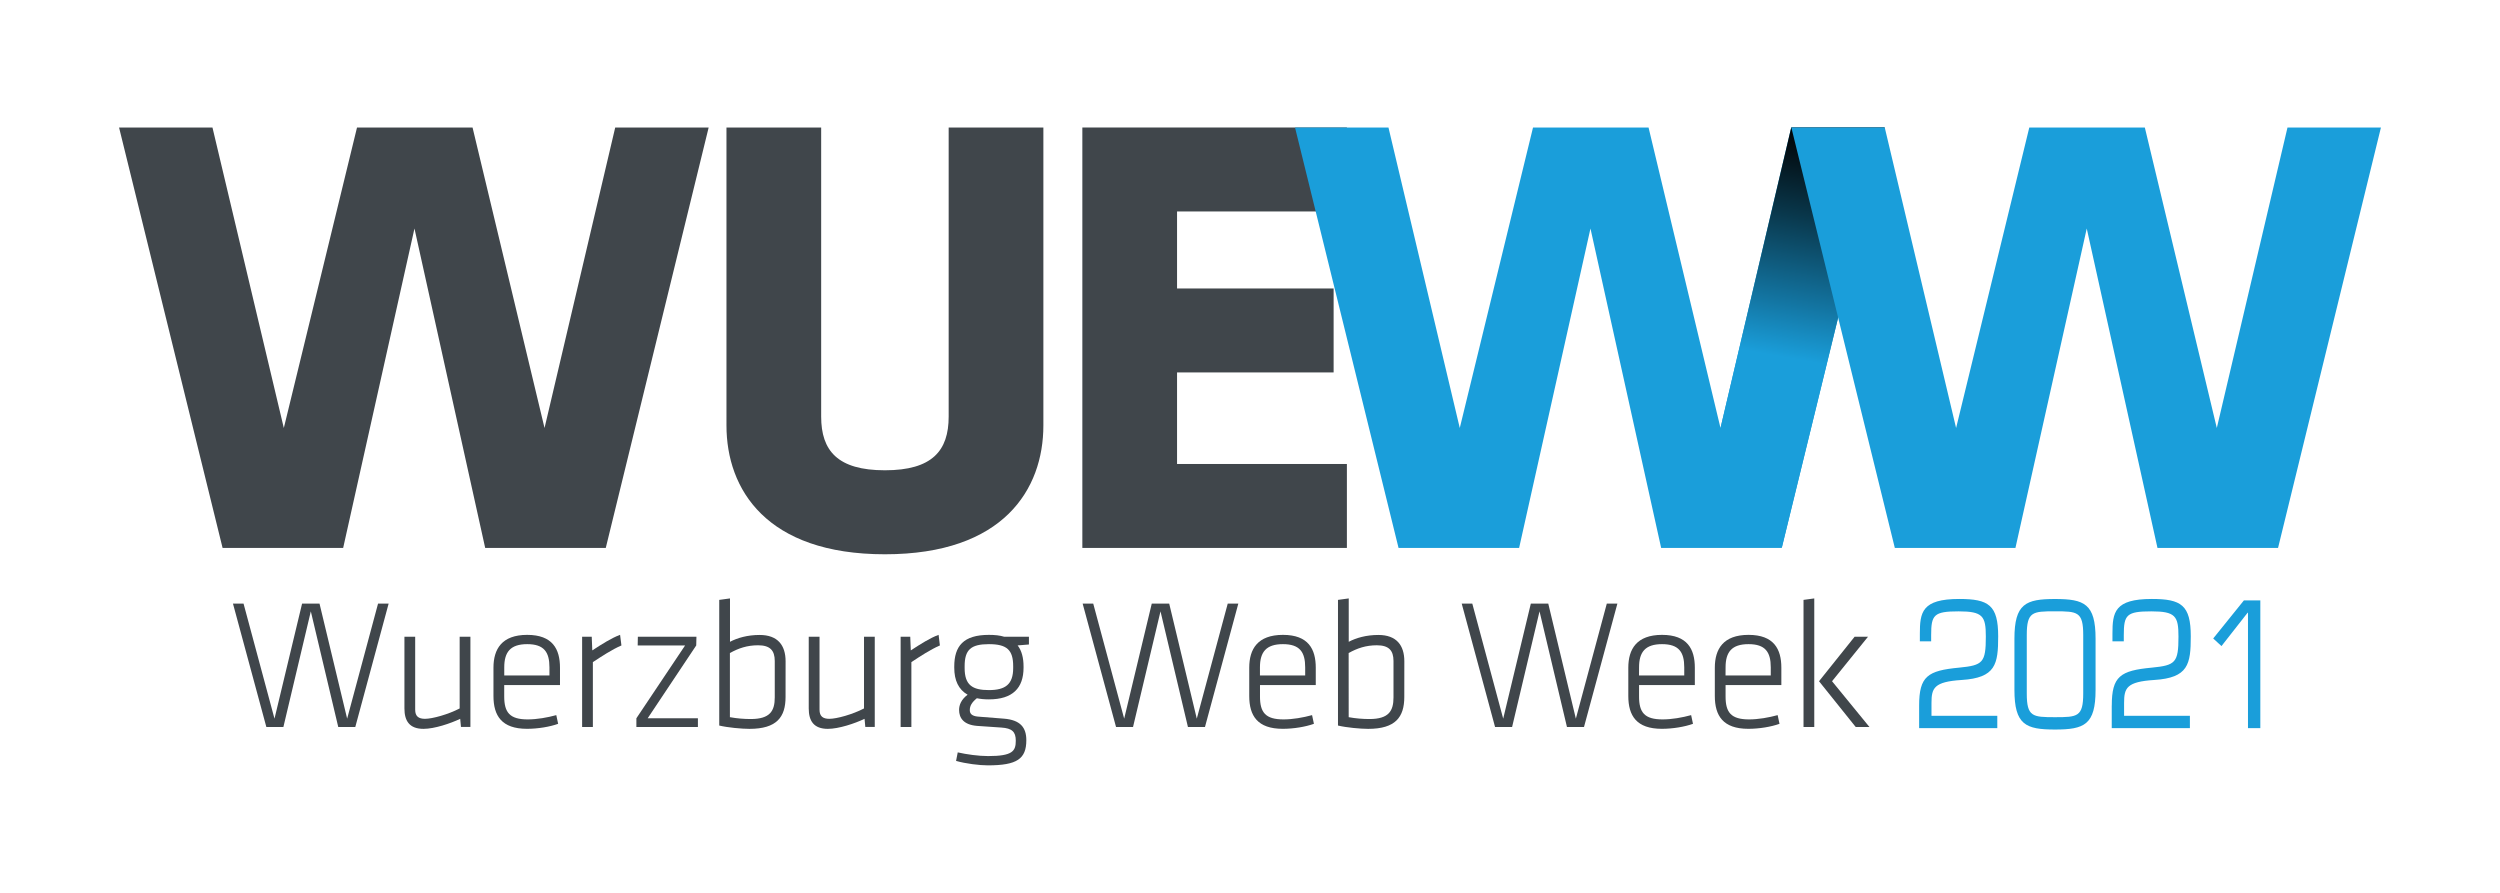
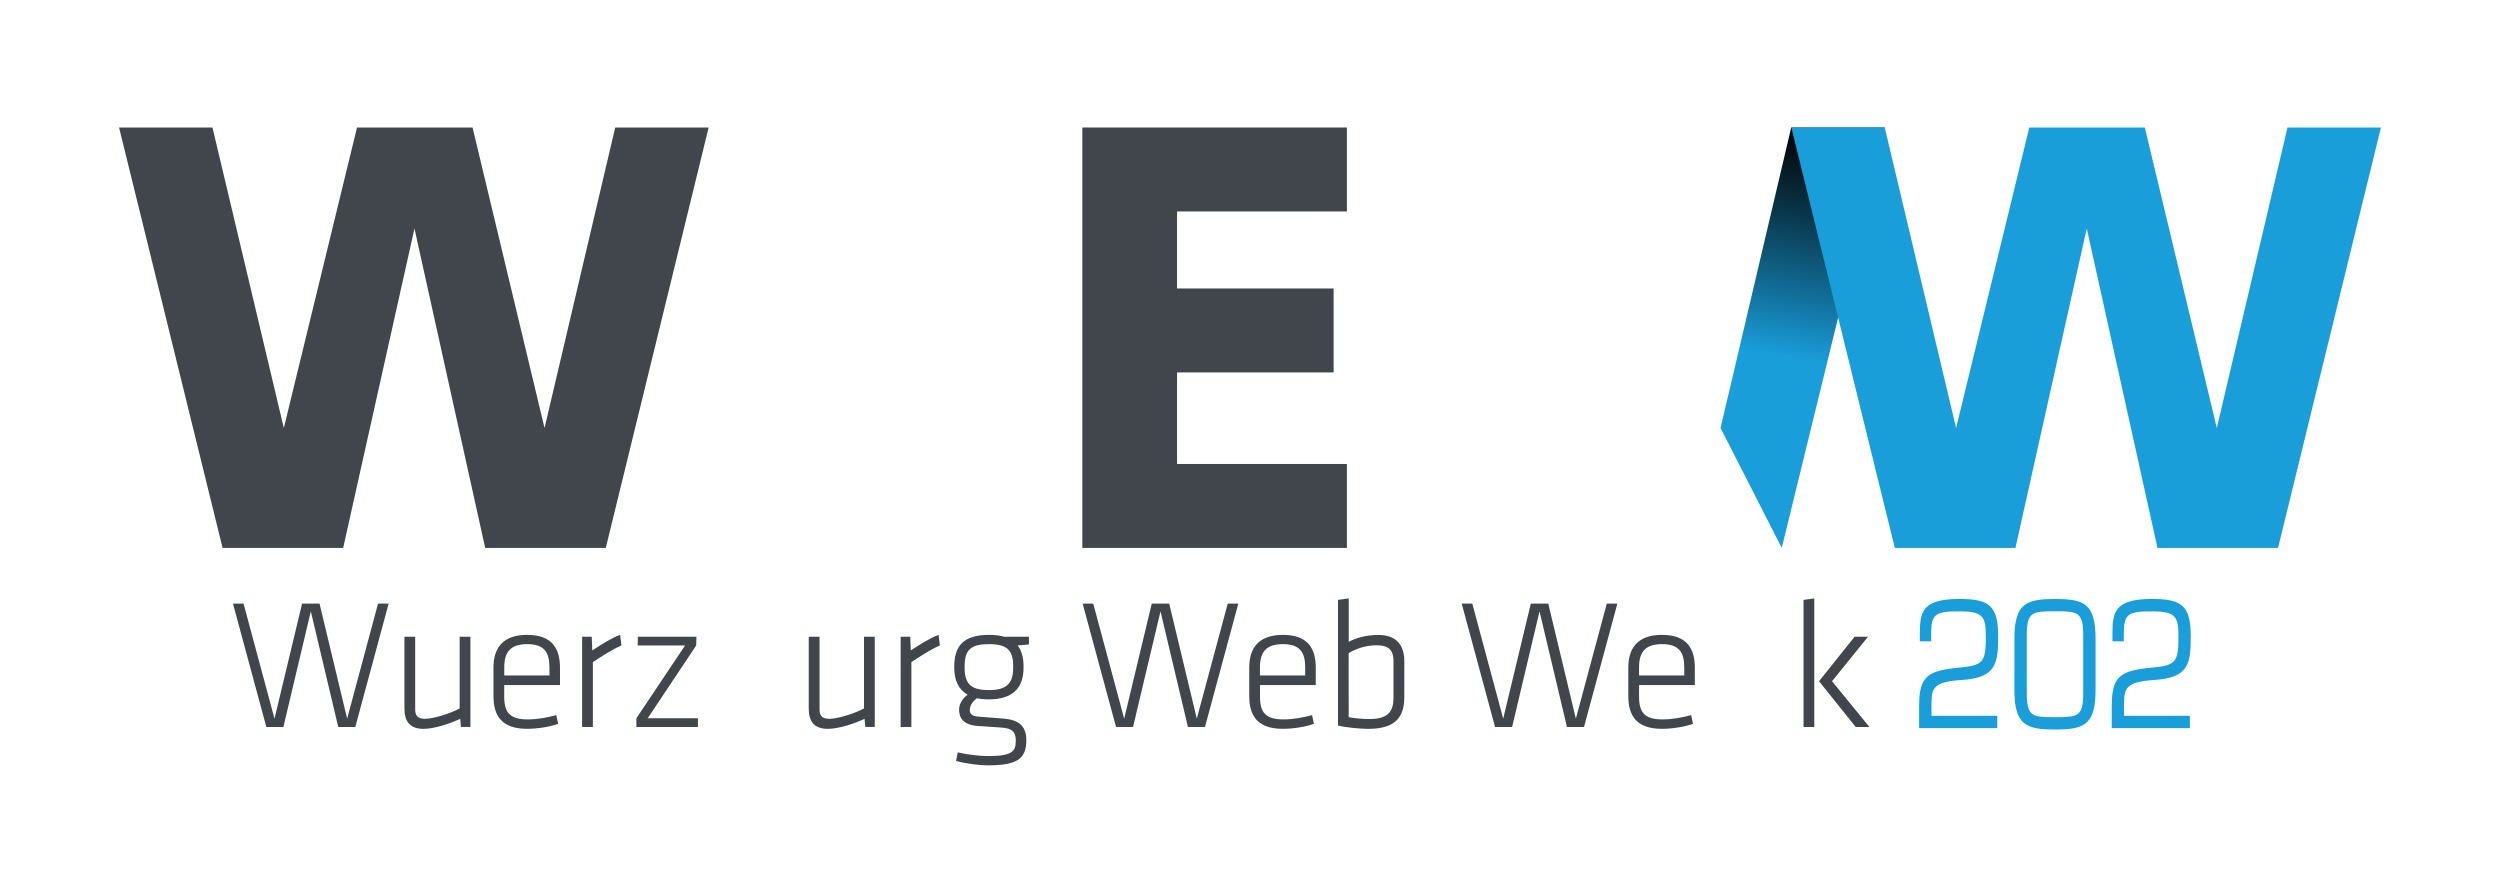
<svg xmlns="http://www.w3.org/2000/svg" version="1.1" id="Ebene_1" x="0px" y="0px" viewBox="0 0 595.28 212.6" style="enable-background:new 0 0 595.28 212.6;" xml:space="preserve">
  <style type="text/css">
	.st0{fill:#40464B;}
	.st1{fill:#1A9EDA;}
	.st2{fill:url(#SVGID_1_);}
</style>
  <g id="Ebene_1_1_">
</g>
  <g id="Ebene_2_1_">
    <polygon class="st0" points="146.49,30.36 129.66,101.91 112.52,30.36 85.01,30.36 67.58,101.91 50.59,30.36 28.35,30.36    53,130.47 81.71,130.47 98.69,54.41 115.53,130.47 144.24,130.47 168.74,30.36  " />
-     <path class="st0" d="M248.44,30.36v70.95c0,15.18-9.47,30.67-37.73,30.67s-37.73-15.48-37.73-30.67V30.36h22.55V99.2   c0,8.12,3.91,12.78,15.18,12.78s15.18-4.66,15.18-12.78V30.36H248.44z" />
    <polygon class="st0" points="257.72,30.36 257.72,130.47 320.71,130.47 320.71,110.48 280.27,110.48 280.27,88.68 317.55,88.68    317.55,68.69 280.27,68.69 280.27,50.35 320.71,50.35 320.71,30.36  " />
-     <polygon class="st1" points="426.51,30.36 409.67,101.91 392.54,30.36 365.03,30.36 347.59,101.91 330.61,30.36 308.36,30.36    333.01,130.47 361.72,130.47 378.71,54.41 395.54,130.47 424.25,130.47 448.76,30.36  " />
    <polygon class="st0" points="74.01,145.57 67.48,173.1 63.42,173.1 55.47,143.72 57.99,143.72 65.36,171.12 71.93,143.72    76.08,143.72 82.66,171.12 90.02,143.72 92.54,143.72 84.6,173.1 80.54,173.1  " />
    <path class="st0" d="M98.86,151.62V169c0,1.59,0.84,2.16,2.34,2.16c1.76,0,5.56-1.06,8.25-2.47v-17.08h2.56v21.49h-2.25l-0.18-1.94   c-2.3,1.1-6.13,2.39-8.74,2.39c-3.35,0-4.54-1.9-4.54-4.86v-17.08L98.86,151.62L98.86,151.62z" />
    <path class="st0" d="M120.06,160.84h10.77v-1.94c0-3.62-1.28-5.52-5.29-5.52c-4.02,0-5.47,1.9-5.47,5.52v1.94H120.06z    M125.66,171.3c2.21,0,4.68-0.44,6.8-1.02l0.44,2.07c-1.98,0.71-4.81,1.19-7.41,1.19c-6.05,0-7.99-3.13-7.99-7.81v-6.75   c0-4.41,1.98-7.81,8.03-7.81s7.81,3.4,7.81,7.81v4.15h-13.28v2.69C120.06,169.66,121.38,171.3,125.66,171.3" />
    <path class="st0" d="M147.97,153.69c-2.25,0.97-4.72,2.6-6.8,3.97v15.44h-2.56v-21.49h2.29l0.13,3.26c2.29-1.5,4.59-2.96,6.62-3.71   L147.97,153.69z" />
    <polygon class="st0" points="151.88,151.62 165.83,151.62 165.78,153.69 154.22,171.03 166.18,171.03 166.18,173.1 151.53,173.1    151.53,171.03 163.13,153.69 151.84,153.69  " />
-     <path class="st0" d="M173.81,170.77c1.68,0.31,3.4,0.44,4.94,0.44c4.63,0,5.73-1.94,5.73-5.16v-8.65c0-2.56-1.15-3.75-3.97-3.75   c-2.6,0-4.68,0.71-6.71,1.85v15.27H173.81z M187.05,165.96c0,4.81-2.12,7.59-8.6,7.59c-1.85,0-5.21-0.31-7.19-0.79v-29.92   l2.56-0.35v10.33c1.77-0.93,4.15-1.63,7.06-1.63c4.32,0,6.18,2.47,6.18,6.27L187.05,165.96L187.05,165.96z" />
    <path class="st0" d="M195.14,151.62V169c0,1.59,0.84,2.16,2.34,2.16c1.76,0,5.56-1.06,8.25-2.47v-17.08h2.56v21.49h-2.25   l-0.18-1.94c-2.29,1.1-6.13,2.39-8.74,2.39c-3.36,0-4.55-1.9-4.55-4.86v-17.08L195.14,151.62L195.14,151.62z" />
    <path class="st0" d="M223.8,153.69c-2.25,0.97-4.72,2.6-6.79,3.97v15.44h-2.56v-21.49h2.29l0.13,3.26c2.3-1.5,4.59-2.96,6.62-3.71   L223.8,153.69z" />
    <path class="st0" d="M235.47,153.38c-4.28,0-5.78,1.32-5.78,5.25v0.44c0,4.06,1.85,5.25,5.78,5.25s5.78-1.37,5.78-5.25v-0.44   C241.25,154.75,239.75,153.38,235.47,153.38 M235.47,166.53c-1.1,0-1.99-0.09-2.87-0.27c-1.19,0.97-1.68,1.81-1.68,2.83   c0,0.84,0.49,1.41,1.94,1.54c2.69,0.22,3.31,0.27,6.18,0.49c3.93,0.31,5.34,2.12,5.34,5.12c0,4.46-2.2,6-9.18,6   c-1.98,0-5.25-0.4-7.55-1.06l0.4-2.03c2.12,0.48,4.94,0.88,7.24,0.88c5.82,0,6.58-1.19,6.58-3.66c0-2.12-0.88-2.96-3.44-3.13   c-2.74-0.18-2.96-0.18-5.82-0.4c-3.18-0.27-4.24-1.9-4.24-3.8c0-1.14,0.49-2.47,2.03-3.62c-2.16-1.24-3.18-3.4-3.18-6.44v-0.26   c0-4.86,2.16-7.55,8.25-7.55c1.46,0,2.6,0.13,3.62,0.44H245v1.85l-2.69,0.22c0.97,1.24,1.41,2.96,1.41,5.03v0.26   C243.72,163.84,241.12,166.53,235.47,166.53" />
    <polygon class="st0" points="276.33,145.57 269.79,173.1 265.74,173.1 257.79,143.72 260.31,143.72 267.68,171.12 274.25,143.72    278.4,143.72 284.97,171.12 292.34,143.72 294.86,143.72 286.92,173.1 282.86,173.1  " />
    <path class="st0" d="M300.01,160.84h10.77v-1.94c0-3.62-1.28-5.52-5.3-5.52s-5.47,1.9-5.47,5.52V160.84z M305.62,171.3   c2.21,0,4.68-0.44,6.8-1.02l0.44,2.07c-1.99,0.71-4.81,1.19-7.41,1.19c-6.05,0-7.99-3.13-7.99-7.81v-6.75   c0-4.41,1.98-7.81,8.03-7.81s7.81,3.4,7.81,7.81v4.15h-13.28v2.69C300.01,169.66,301.34,171.3,305.62,171.3" />
    <path class="st0" d="M321.14,170.77c1.68,0.31,3.4,0.44,4.94,0.44c4.63,0,5.73-1.94,5.73-5.16v-8.65c0-2.56-1.15-3.75-3.97-3.75   c-2.6,0-4.68,0.71-6.71,1.85L321.14,170.77L321.14,170.77z M334.38,165.96c0,4.81-2.12,7.59-8.6,7.59c-1.85,0-5.21-0.31-7.19-0.79   v-29.92l2.56-0.35v10.33c1.77-0.93,4.15-1.63,7.06-1.63c4.32,0,6.18,2.47,6.18,6.27L334.38,165.96L334.38,165.96z" />
    <polygon class="st0" points="366.58,145.57 360.05,173.1 355.99,173.1 348.05,143.72 350.57,143.72 357.93,171.12 364.51,143.72    368.66,143.72 375.23,171.12 382.6,143.72 385.12,143.72 377.17,173.1 373.11,173.1  " />
    <path class="st0" d="M390.27,160.84h10.77v-1.94c0-3.62-1.28-5.52-5.29-5.52c-4.02,0-5.47,1.9-5.47,5.52L390.27,160.84   L390.27,160.84z M395.88,171.3c2.21,0,4.68-0.44,6.8-1.02l0.44,2.07c-1.98,0.71-4.81,1.19-7.41,1.19c-6.05,0-7.99-3.13-7.99-7.81   v-6.75c0-4.41,1.99-7.81,8.03-7.81s7.81,3.4,7.81,7.81v4.15h-13.28v2.69C390.27,169.66,391.59,171.3,395.88,171.3" />
-     <path class="st0" d="M410.87,160.84h10.77v-1.94c0-3.62-1.28-5.52-5.29-5.52c-4.02,0-5.47,1.9-5.47,5.52L410.87,160.84   L410.87,160.84z M416.48,171.3c2.21,0,4.68-0.44,6.8-1.02l0.44,2.07c-1.98,0.71-4.81,1.19-7.41,1.19c-6.05,0-7.99-3.13-7.99-7.81   v-6.75c0-4.41,1.99-7.81,8.03-7.81s7.81,3.4,7.81,7.81v4.15h-13.28v2.69C410.87,169.66,412.2,171.3,416.48,171.3" />
    <path class="st0" d="M444.79,151.62l-8.56,10.59l8.91,10.9h-3.27l-8.74-10.9l8.47-10.59H444.79z M429.44,173.11v-30.27l2.56-0.35   v30.62L429.44,173.11L429.44,173.11z" />
    <linearGradient id="SVGID_1_" gradientUnits="userSpaceOnUse" x1="418.068" y1="82.512" x2="435.927" y2="183.793" gradientTransform="matrix(1 0 0 -1 0 211.89)">
      <stop offset="0.436" style="stop-color:#1A9EDA" />
      <stop offset="0.562" style="stop-color:#1375A2" />
      <stop offset="0.766" style="stop-color:#09374B" />
      <stop offset="0.91" style="stop-color:#030F15" />
      <stop offset="0.98" style="stop-color:#000000" />
    </linearGradient>
    <polygon class="st2" points="448.76,30.36 426.51,30.36 409.68,101.91 424.26,130.47  " />
    <polygon class="st1" points="544.68,30.36 527.85,101.91 510.71,30.36 483.2,30.36 465.77,101.91 448.78,30.36 426.54,30.36    451.18,130.47 479.9,130.47 496.88,54.41 513.72,130.47 542.43,130.47 566.93,30.36  " />
  </g>
  <g>
    <path class="st1" d="M456.97,168c0-6.97,2.02-8.32,9.54-9.03c5.63-0.55,6.34-1.18,6.34-7.39c0-4.87-0.71-6.01-6.47-6.01   c-5.92,0-6.55,0.84-6.55,5.67v1.47h-2.69v-1.81c0-5.08,0.46-8.28,9.37-8.28c7.02,0,9.28,1.47,9.28,8.91c0,6.64-0.59,9.87-8.7,10.38   c-6.55,0.42-7.18,1.89-7.18,5.46v3.07h15.67v2.94h-18.61V168z" />
    <path class="st1" d="M498.98,164.26c0,8.32-2.69,9.45-9.66,9.45c-6.97,0-9.66-1.13-9.66-9.45v-12.18c0-8.32,2.69-9.45,9.66-9.45   c6.97,0,9.66,1.13,9.66,9.45V164.26z M496.04,151.19c0-5.55-1.39-5.63-6.72-5.63s-6.72,0.08-6.72,5.63v13.95   c0,5.54,1.39,5.63,6.72,5.63s6.72-0.08,6.72-5.63V151.19z" />
    <path class="st1" d="M502.84,168c0-6.97,2.02-8.32,9.54-9.03c5.63-0.55,6.34-1.18,6.34-7.39c0-4.87-0.71-6.01-6.47-6.01   c-5.92,0-6.55,0.84-6.55,5.67v1.47H503v-1.81c0-5.08,0.46-8.28,9.37-8.28c7.02,0,9.28,1.47,9.28,8.91c0,6.64-0.59,9.87-8.7,10.38   c-6.55,0.42-7.18,1.89-7.18,5.46v3.07h15.67v2.94h-18.61V168z" />
-     <path class="st1" d="M535.26,145.9h-0.08l-6.22,7.94l-1.97-1.81l7.31-9.07h3.91v30.41h-2.94V145.9z" />
  </g>
</svg>